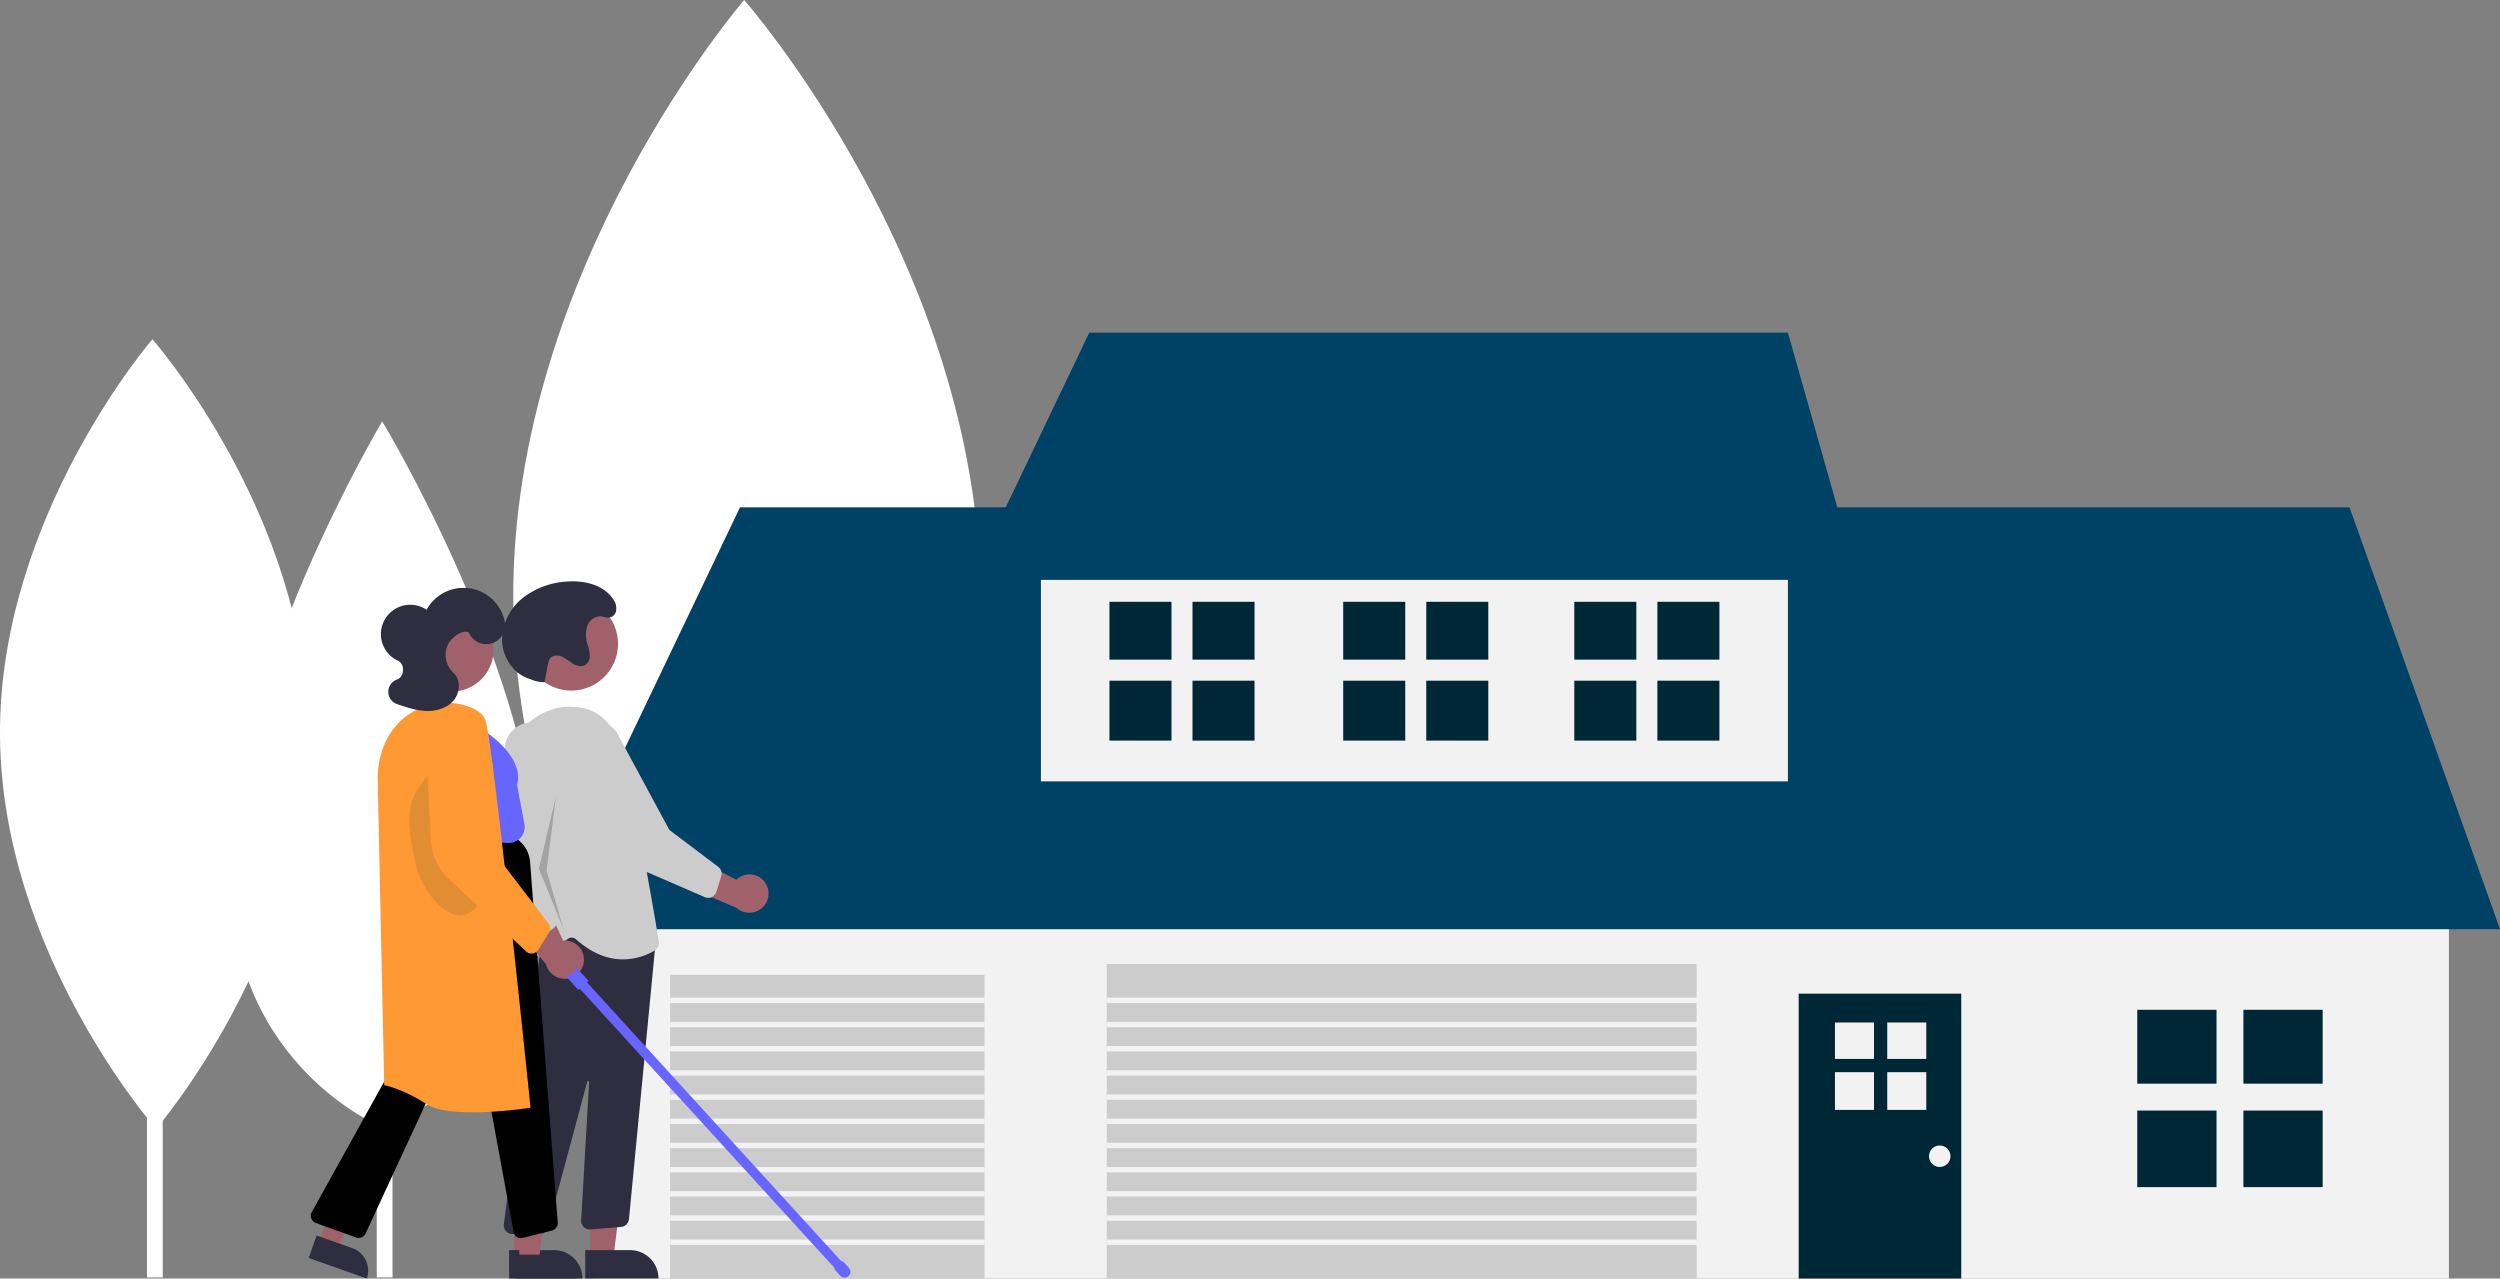
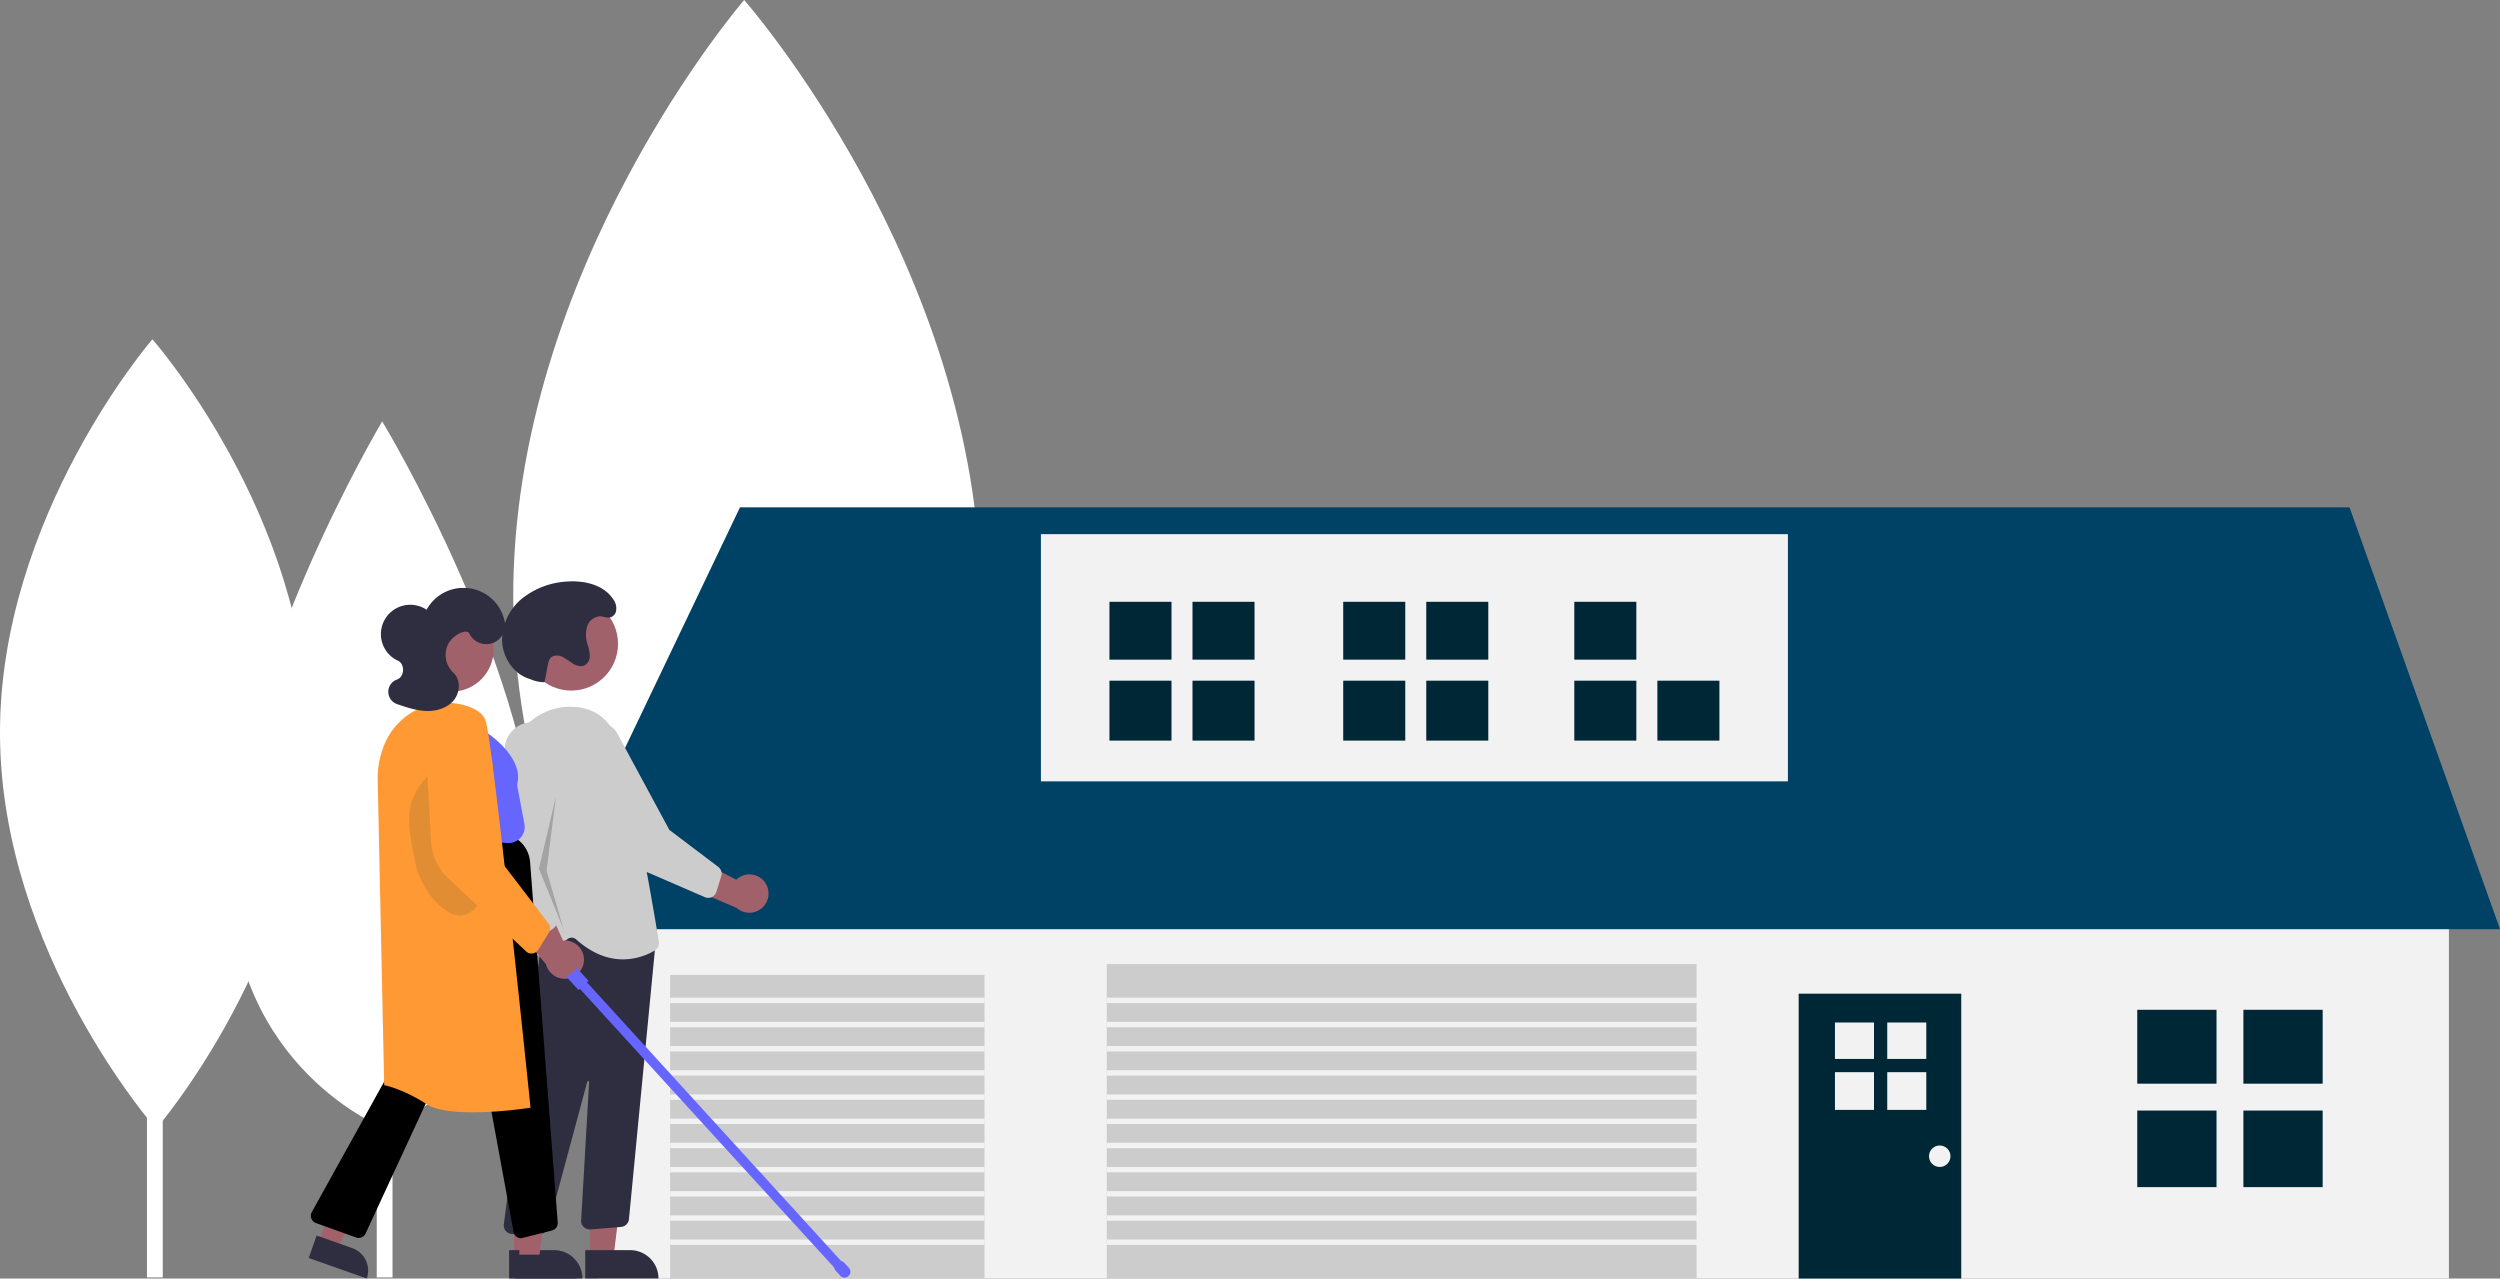
<svg xmlns="http://www.w3.org/2000/svg" id="Layer_1" data-name="Layer 1" viewBox="0 0 864.86 442.29">
  <rect x="0" y="0" width="864.86" height="442.29" fill="#808080" stroke="none" />
  <defs>
    <style>.cls-1{fill:none;}.cls-2{fill:#3f3d56;}.cls-3{fill:#fff;}.cls-4{fill:#f2f2f2;}.cls-5{fill:#004166;}.cls-6{fill:#ccc;}.cls-7{fill:#002736;}.cls-8{fill:#a0616a;}.cls-9{fill:#2f2e41;}.cls-10{isolation:isolate;opacity:0.2;}.cls-11{fill:#66f;}.cls-12{fill:#a1616b;}.cls-13{clip-path:url(#clip-path);}.cls-14{fill:#2e2e40;}.cls-15{fill:#f93;}.cls-16{fill:#e18d34;}</style>
    <clipPath id="clip-path">
      <rect class="cls-1" x="106.8" y="203.42" width="187.4" height="238.87" />
    </clipPath>
  </defs>
  <g id="Group_73172" data-name="Group 73172">
    <g id="Group_73053" data-name="Group 73053">
      <rect id="Rectangle_144586" data-name="Rectangle 144586" class="cls-2" x="263.09" y="115.01" width="8.28" height="326.89" />
      <path id="Path_2493" data-name="Path 2493" class="cls-3" d="M339.24,206.59c.53,114.3-79.89,207.34-79.89,207.34s-81.27-92.29-81.8-206.59S257.44,0,257.44,0,338.71,92.29,339.24,206.59Z" />
      <rect id="Rectangle_144587" data-name="Rectangle 144587" class="cls-4" x="206.72" y="306.57" width="640.47" height="135.72" />
      <path id="Path_2494" data-name="Path 2494" class="cls-5" d="M186.27,321.44,256,175.5H812.8l52.06,145.94Z" />
      <rect id="Rectangle_144588" data-name="Rectangle 144588" class="cls-4" x="360.1" y="184.79" width="258.42" height="85.52" />
-       <path id="Path_2495" data-name="Path 2495" class="cls-5" d="M376.83,115.08l-40.9,85.52H642.69l-24.17-85.52Z" />
      <rect id="Rectangle_144589" data-name="Rectangle 144589" class="cls-6" x="382.88" y="333.52" width="204.04" height="108.76" />
      <rect id="Rectangle_144590" data-name="Rectangle 144590" class="cls-6" x="231.82" y="337.24" width="108.76" height="105.04" />
      <rect id="Rectangle_144591" data-name="Rectangle 144591" class="cls-7" x="622.24" y="343.75" width="56.24" height="98.54" />
      <rect id="Rectangle_144592" data-name="Rectangle 144592" class="cls-3" x="130.33" y="226.21" width="5.46" height="215.71" />
      <path id="Path_2497" data-name="Path 2497" class="cls-3" d="M186.19,301.93c.35,67.59-52.72,88.6-52.72,88.6S79.84,370,79.5,302.37s52.72-156.6,52.72-156.6S185.85,234.35,186.19,301.93Z" />
      <rect id="Rectangle_144593" data-name="Rectangle 144593" class="cls-3" x="50.84" y="226.21" width="5.46" height="215.71" />
      <path id="Path_2498" data-name="Path 2498" class="cls-3" d="M106.7,253.7C107.05,329.13,54,390.52,54,390.52S.35,329.62,0,254.19,52.72,117.37,52.72,117.37,106.35,178.27,106.7,253.7Z" />
      <rect id="Rectangle_144594" data-name="Rectangle 144594" class="cls-7" x="739.37" y="349.33" width="27.42" height="25.56" />
      <rect id="Rectangle_144595" data-name="Rectangle 144595" class="cls-7" x="776.09" y="349.33" width="27.42" height="25.56" />
      <rect id="Rectangle_144596" data-name="Rectangle 144596" class="cls-7" x="739.37" y="384.19" width="27.42" height="26.49" />
      <rect id="Rectangle_144597" data-name="Rectangle 144597" class="cls-7" x="776.09" y="384.19" width="27.42" height="26.49" />
      <rect id="Rectangle_144598" data-name="Rectangle 144598" class="cls-7" x="383.81" y="208.19" width="21.46" height="20.01" />
      <rect id="Rectangle_144599" data-name="Rectangle 144599" class="cls-7" x="412.54" y="208.19" width="21.46" height="20.01" />
      <rect id="Rectangle_144600" data-name="Rectangle 144600" class="cls-7" x="383.81" y="235.48" width="21.46" height="20.73" />
      <rect id="Rectangle_144601" data-name="Rectangle 144601" class="cls-7" x="412.54" y="235.48" width="21.46" height="20.73" />
      <rect id="Rectangle_144602" data-name="Rectangle 144602" class="cls-7" x="544.62" y="208.19" width="21.46" height="20.01" />
-       <rect id="Rectangle_144603" data-name="Rectangle 144603" class="cls-7" x="573.36" y="208.19" width="21.46" height="20.01" />
      <rect id="Rectangle_144604" data-name="Rectangle 144604" class="cls-7" x="544.62" y="235.48" width="21.46" height="20.73" />
      <rect id="Rectangle_144605" data-name="Rectangle 144605" class="cls-7" x="573.36" y="235.48" width="21.46" height="20.73" />
      <rect id="Rectangle_144606" data-name="Rectangle 144606" class="cls-7" x="464.68" y="208.19" width="21.46" height="20.01" />
      <rect id="Rectangle_144607" data-name="Rectangle 144607" class="cls-7" x="493.41" y="208.19" width="21.46" height="20.01" />
      <rect id="Rectangle_144608" data-name="Rectangle 144608" class="cls-7" x="464.68" y="235.48" width="21.46" height="20.73" />
      <rect id="Rectangle_144609" data-name="Rectangle 144609" class="cls-7" x="493.41" y="235.48" width="21.46" height="20.73" />
      <rect id="Rectangle_144610" data-name="Rectangle 144610" class="cls-4" x="634.79" y="353.73" width="13.51" height="12.6" />
      <rect id="Rectangle_144611" data-name="Rectangle 144611" class="cls-4" x="652.88" y="353.73" width="13.51" height="12.6" />
      <rect id="Rectangle_144612" data-name="Rectangle 144612" class="cls-4" x="634.79" y="370.91" width="13.51" height="13.05" />
      <rect id="Rectangle_144613" data-name="Rectangle 144613" class="cls-4" x="652.88" y="370.91" width="13.51" height="13.05" />
      <circle id="Ellipse_9351" data-name="Ellipse 9351" class="cls-4" cx="671.04" cy="399.99" r="3.72" />
      <rect id="Rectangle_144614" data-name="Rectangle 144614" class="cls-4" x="382.88" y="345.14" width="204.51" height="1.86" />
      <rect id="Rectangle_144615" data-name="Rectangle 144615" class="cls-4" x="382.88" y="353.51" width="204.51" height="1.86" />
      <rect id="Rectangle_144616" data-name="Rectangle 144616" class="cls-4" x="382.88" y="361.88" width="204.51" height="1.86" />
      <rect id="Rectangle_144617" data-name="Rectangle 144617" class="cls-4" x="382.88" y="370.24" width="204.51" height="1.86" />
      <rect id="Rectangle_144618" data-name="Rectangle 144618" class="cls-4" x="382.88" y="378.61" width="204.51" height="1.86" />
      <rect id="Rectangle_144619" data-name="Rectangle 144619" class="cls-4" x="382.88" y="386.98" width="204.51" height="1.86" />
      <rect id="Rectangle_144620" data-name="Rectangle 144620" class="cls-4" x="382.88" y="395.34" width="204.51" height="1.86" />
      <rect id="Rectangle_144621" data-name="Rectangle 144621" class="cls-4" x="382.88" y="403.71" width="204.51" height="1.86" />
      <rect id="Rectangle_144622" data-name="Rectangle 144622" class="cls-4" x="382.88" y="412.07" width="204.51" height="1.86" />
      <rect id="Rectangle_144623" data-name="Rectangle 144623" class="cls-4" x="382.88" y="420.44" width="204.51" height="1.86" />
      <rect id="Rectangle_144624" data-name="Rectangle 144624" class="cls-4" x="382.88" y="428.81" width="204.51" height="1.86" />
      <rect id="Rectangle_144625" data-name="Rectangle 144625" class="cls-4" x="231.82" y="345.14" width="108.76" height="1.86" />
      <rect id="Rectangle_144626" data-name="Rectangle 144626" class="cls-4" x="231.82" y="353.51" width="108.76" height="1.86" />
      <rect id="Rectangle_144627" data-name="Rectangle 144627" class="cls-4" x="231.82" y="361.88" width="108.76" height="1.86" />
      <rect id="Rectangle_144628" data-name="Rectangle 144628" class="cls-4" x="231.82" y="370.24" width="108.76" height="1.86" />
      <rect id="Rectangle_144629" data-name="Rectangle 144629" class="cls-4" x="231.82" y="378.61" width="108.76" height="1.86" />
      <rect id="Rectangle_144630" data-name="Rectangle 144630" class="cls-4" x="231.82" y="386.98" width="108.76" height="1.86" />
      <rect id="Rectangle_144631" data-name="Rectangle 144631" class="cls-4" x="231.82" y="395.34" width="108.76" height="1.86" />
      <rect id="Rectangle_144632" data-name="Rectangle 144632" class="cls-4" x="231.82" y="403.71" width="108.76" height="1.86" />
      <rect id="Rectangle_144633" data-name="Rectangle 144633" class="cls-4" x="231.82" y="412.07" width="108.76" height="1.86" />
      <rect id="Rectangle_144634" data-name="Rectangle 144634" class="cls-4" x="231.82" y="420.44" width="108.76" height="1.86" />
      <rect id="Rectangle_144635" data-name="Rectangle 144635" class="cls-4" x="231.82" y="428.81" width="108.76" height="1.86" />
    </g>
    <g id="Group_675" data-name="Group 675">
      <path id="Path_985" data-name="Path 985" class="cls-8" d="M264.81,305.46a6.61,6.61,0,0,0-9.17-1.87,6.33,6.33,0,0,0-.91.73l-20.9-10.79,1.3,12.15,19.65,8.38a6.65,6.65,0,0,0,10-8.6Z" />
      <path id="Path_986" data-name="Path 986" class="cls-6" d="M246.24,310.36a3,3,0,0,1-2.42,0L224,301.77a30.6,30.6,0,0,1-15.45-14.94l-10.43-22a9.54,9.54,0,1,1,15-11.84l.09.11v0l18.35,34,16.94,12.8a3,3,0,0,1,1,3.24l-1.66,5.37a3.08,3.08,0,0,1-1,1.46A3.21,3.21,0,0,1,246.24,310.36Z" />
      <circle id="Ellipse_105" data-name="Ellipse 105" class="cls-8" cx="197.63" cy="222.73" r="16.17" />
      <path id="Path_987" data-name="Path 987" class="cls-8" d="M204.17,434.79h8.07l3.85-31.12H204.17Z" />
      <path id="Path_988" data-name="Path 988" class="cls-9" d="M227.81,442.28H202.45v-9.8H218a9.8,9.8,0,0,1,9.8,9.8Z" />
      <path id="Path_989" data-name="Path 989" class="cls-8" d="M177.85,434.79h8.06l3.85-31.12H177.84Z" />
      <path id="Path_990" data-name="Path 990" class="cls-9" d="M201.48,442.28H176.12v-9.8h15.56a9.8,9.8,0,0,1,9.8,9.8Z" />
      <path id="Path_991" data-name="Path 991" class="cls-9" d="M175,425.88a3,3,0,0,1-.71-2.34l14.13-106,35.1,6,3.75-2.25-9.69,100.54a3,3,0,0,1-2.7,2.61l-10.63.88a3,3,0,0,1-3.2-2.7h0a2.94,2.94,0,0,1,0-.42l2.75-47.87a.34.34,0,0,0-.32-.35.34.34,0,0,0-.33.25L189.57,424.7a3,3,0,0,1-2.86,2.19h-9.45A3,3,0,0,1,175,425.88Z" />
      <path id="Path_992" data-name="Path 992" class="cls-6" d="M199.34,325a2.31,2.31,0,0,0-3-.13l-7,5.46a3,3,0,0,1-4.16-.51,3.1,3.1,0,0,1-.51-1c-3.44-12.05-11.24-42.4-9.32-63.75,1.09-12.11,11.55-21.31,23.3-20.54,8,.54,13.33,5.18,15.73,13.79,5.87,21.14,12.32,59.92,13.56,67.48a3,3,0,0,1-1.41,3,21.6,21.6,0,0,1-11,3.09C210.87,331.9,205.25,330.27,199.34,325Z" />
      <path id="Path_993" data-name="Path 993" class="cls-8" d="M202,332.52a6.63,6.63,0,0,0-6.06-7.14,7.62,7.62,0,0,0-1.17,0L185,304l-6.48,10.36,10.29,18.72a6.66,6.66,0,0,0,13.2-.58Z" />
      <path id="Path_994" data-name="Path 994" class="cls-6" d="M184.35,324.9a2.93,2.93,0,0,1-1.91-1.47l-10.31-19a30.48,30.48,0,0,1-2.93-21.29l5.38-23.77a9.54,9.54,0,1,1,19.08.07v0l-6.57,38.1,5.44,20.52a3,3,0,0,1-1.18,3.19l-4.63,3.2a3,3,0,0,1-2.37.45Z" />
      <path id="Path_995" data-name="Path 995" class="cls-10" d="M192.35,275.51l-5.92,25L195,321.58l-5.92-20.4Z" />
      <path id="Path_996" data-name="Path 996" class="cls-9" d="M188.4,236a11.2,11.2,0,0,1-4.2-.76c-.58-.23-1.2-.42-1.78-.64-5.19-2-8.61-7.53-8.73-13.09a18.85,18.85,0,0,1,7-14.52,27.32,27.32,0,0,1,15.36-5.8c6-.45,12.7,1.06,16,6a5.23,5.23,0,0,1,1,4.53,2.91,2.91,0,0,1-.82,1.25c-1.49,1.33-3,.33-4.5.24a5,5,0,0,0-4.63,3.55,10.67,10.67,0,0,0,.16,6.18,15.16,15.16,0,0,1,.78,3.76,3.76,3.76,0,0,1-1.57,3.33c-1.3.79-3,.33-4.32-.46a30.28,30.28,0,0,0-3.85-2.46c-1.41-.58-3.3-.45-4.12.84a4.63,4.63,0,0,0-.53,1.5c-.73,3.36-.56,3.16-1.3,6.51Z" />
    </g>
    <g id="Group_674" data-name="Group 674">
      <rect id="Rectangle_729" data-name="Rectangle 729" class="cls-11" x="241.5" y="314.03" width="3.31" height="144.53" transform="translate(-196.81 264.74) rotate(-42.37)" />
      <rect id="Rectangle_730" data-name="Rectangle 730" class="cls-11" x="192.42" y="322.66" width="4.7" height="21.01" transform="translate(-173.65 218.25) rotate(-42.37)" />
      <path id="Path_270" data-name="Path 270" class="cls-12" d="M110.26,429.74l6.39,2.26,11.74-23.59L119,405.08Z" />
      <g id="Group_520" data-name="Group 520">
        <g class="cls-13">
          <g id="Group_519" data-name="Group 519">
            <path id="Path_271" data-name="Path 271" class="cls-14" d="M121.86,431.78l-12.32-4.35-2.74,7.76,20.08,7.1a8.24,8.24,0,0,0-5-10.5" />
          </g>
        </g>
      </g>
      <path id="Path_272" data-name="Path 272" class="cls-12" d="M179.65,436h6.77l3.23-26.15h-10Z" />
      <g id="Group_522" data-name="Group 522">
        <g class="cls-13">
          <g id="Group_521" data-name="Group 521">
            <path id="Path_273" data-name="Path 273" class="cls-14" d="M191.27,434.05H178.2v8.23h21.3a8.23,8.23,0,0,0-8.23-8.23h0" />
            <path id="Path_274" data-name="Path 274" d="M180.28,428.31a2.44,2.44,0,0,0,.66-.09l10-2.53a2.67,2.67,0,0,0,2-2.79l-9.56-124.7-.3,0,.3,0a10.7,10.7,0,0,0-10.09-9.86l-30.21-1.56L138,365l-30.12,54.28a2.68,2.68,0,0,0,1,3.63,2.32,2.32,0,0,0,.39.18l13.89,5a2.66,2.66,0,0,0,3.32-1.39L162,350a.89.89,0,0,1,1.68.21l14,76a2.68,2.68,0,0,0,2.62,2.18" />
            <path id="Path_275" data-name="Path 275" class="cls-12" d="M200,331.29a5.56,5.56,0,0,0-6.14-4.91,6.27,6.27,0,0,0-1,.19l-8-9.88-7.18,3.39,11.47,13.8A5.59,5.59,0,0,0,200,331.3" />
            <path id="Path_276" data-name="Path 276" class="cls-12" d="M156.2,210.13a14.57,14.57,0,1,0,14.56,14.58v0a14.55,14.55,0,0,0-14.56-14.56h0" />
            <path id="Path_277" data-name="Path 277" class="cls-11" d="M176,291.63a5.51,5.51,0,0,0,5.51-5.52v0a5.55,5.55,0,0,0-.09-1l-2.54-13.59c2.71-9.86-11.1-18.55-11.69-18.92l-8.63-3.3-.11.28.11-.28a10.5,10.5,0,0,0-14.26,10.18l1,29.89,30.22,2.27H176" />
            <path id="Path_278" data-name="Path 278" class="cls-15" d="M163.4,384.82a144.57,144.57,0,0,0,19.83-1.58l.28,0,0-.28c-.52-5.1-12.84-125.12-15.5-133.58-.69-2.19-2.83-3.9-6.37-5.11A23.2,23.2,0,0,0,133.22,257a30.32,30.32,0,0,0-2.56,12.81l2.25,105.65.22,0c.07,0,6.28,1.23,14.47,6.53,3.33,2.15,9.52,2.81,15.8,2.81" />
            <path id="Path_279" data-name="Path 279" class="cls-16" d="M151,266.05c2.14,0,7.37.59,9.27,4.41,3.68,7.45,6.94,15.45,7,24s2.13,17.52-5.18,21.44a6.19,6.19,0,0,1-2.95.75c-6.64,0-13.82-10.31-15.3-17.5-3.07-14.9-4.75-22.7,6.44-32.95-.48,0-.11-.11.73-.11" />
            <path id="Path_280" data-name="Path 280" class="cls-15" d="M183.16,329.76a2.69,2.69,0,0,0,3-1.14l3.79-6.08a2.69,2.69,0,0,0-.15-3l-22.35-29.24,2.83-23.1a11.33,11.33,0,1,0-22.47-2.87s0,.07,0,.1a10.5,10.5,0,0,0-.05,2l1.37,24.68a18.76,18.76,0,0,0,5.92,12.72l27,25.33a2.71,2.71,0,0,0,1,.61" />
            <path id="Path_281" data-name="Path 281" class="cls-14" d="M162.36,219.17a6.51,6.51,0,0,0,12.22-4.23,14.54,14.54,0,0,0-27-4A10.15,10.15,0,0,0,136,227.61a9.64,9.64,0,0,0,1.62.92c2.56,1.16,2.36,5.62-.28,6.55a4.5,4.5,0,0,0,.05,8.51c3.32,1.13,6.7,2.28,10.21,2.37s7.22-1.05,9.43-3.77,2.37-7.19-.24-9.53a8.39,8.39,0,0,1-1.7-9.94c1.74-3.18,6.4-5.35,7.29-3.55" />
            <path id="Path_282" data-name="Path 282" class="cls-11" d="M293.53,441.45h0a2,2,0,0,0,.14-2.84h0l-1.53-1.7a2,2,0,0,0-3,2.72l1.53,1.69a2,2,0,0,0,2.85.14h0" />
          </g>
        </g>
      </g>
    </g>
  </g>
</svg>